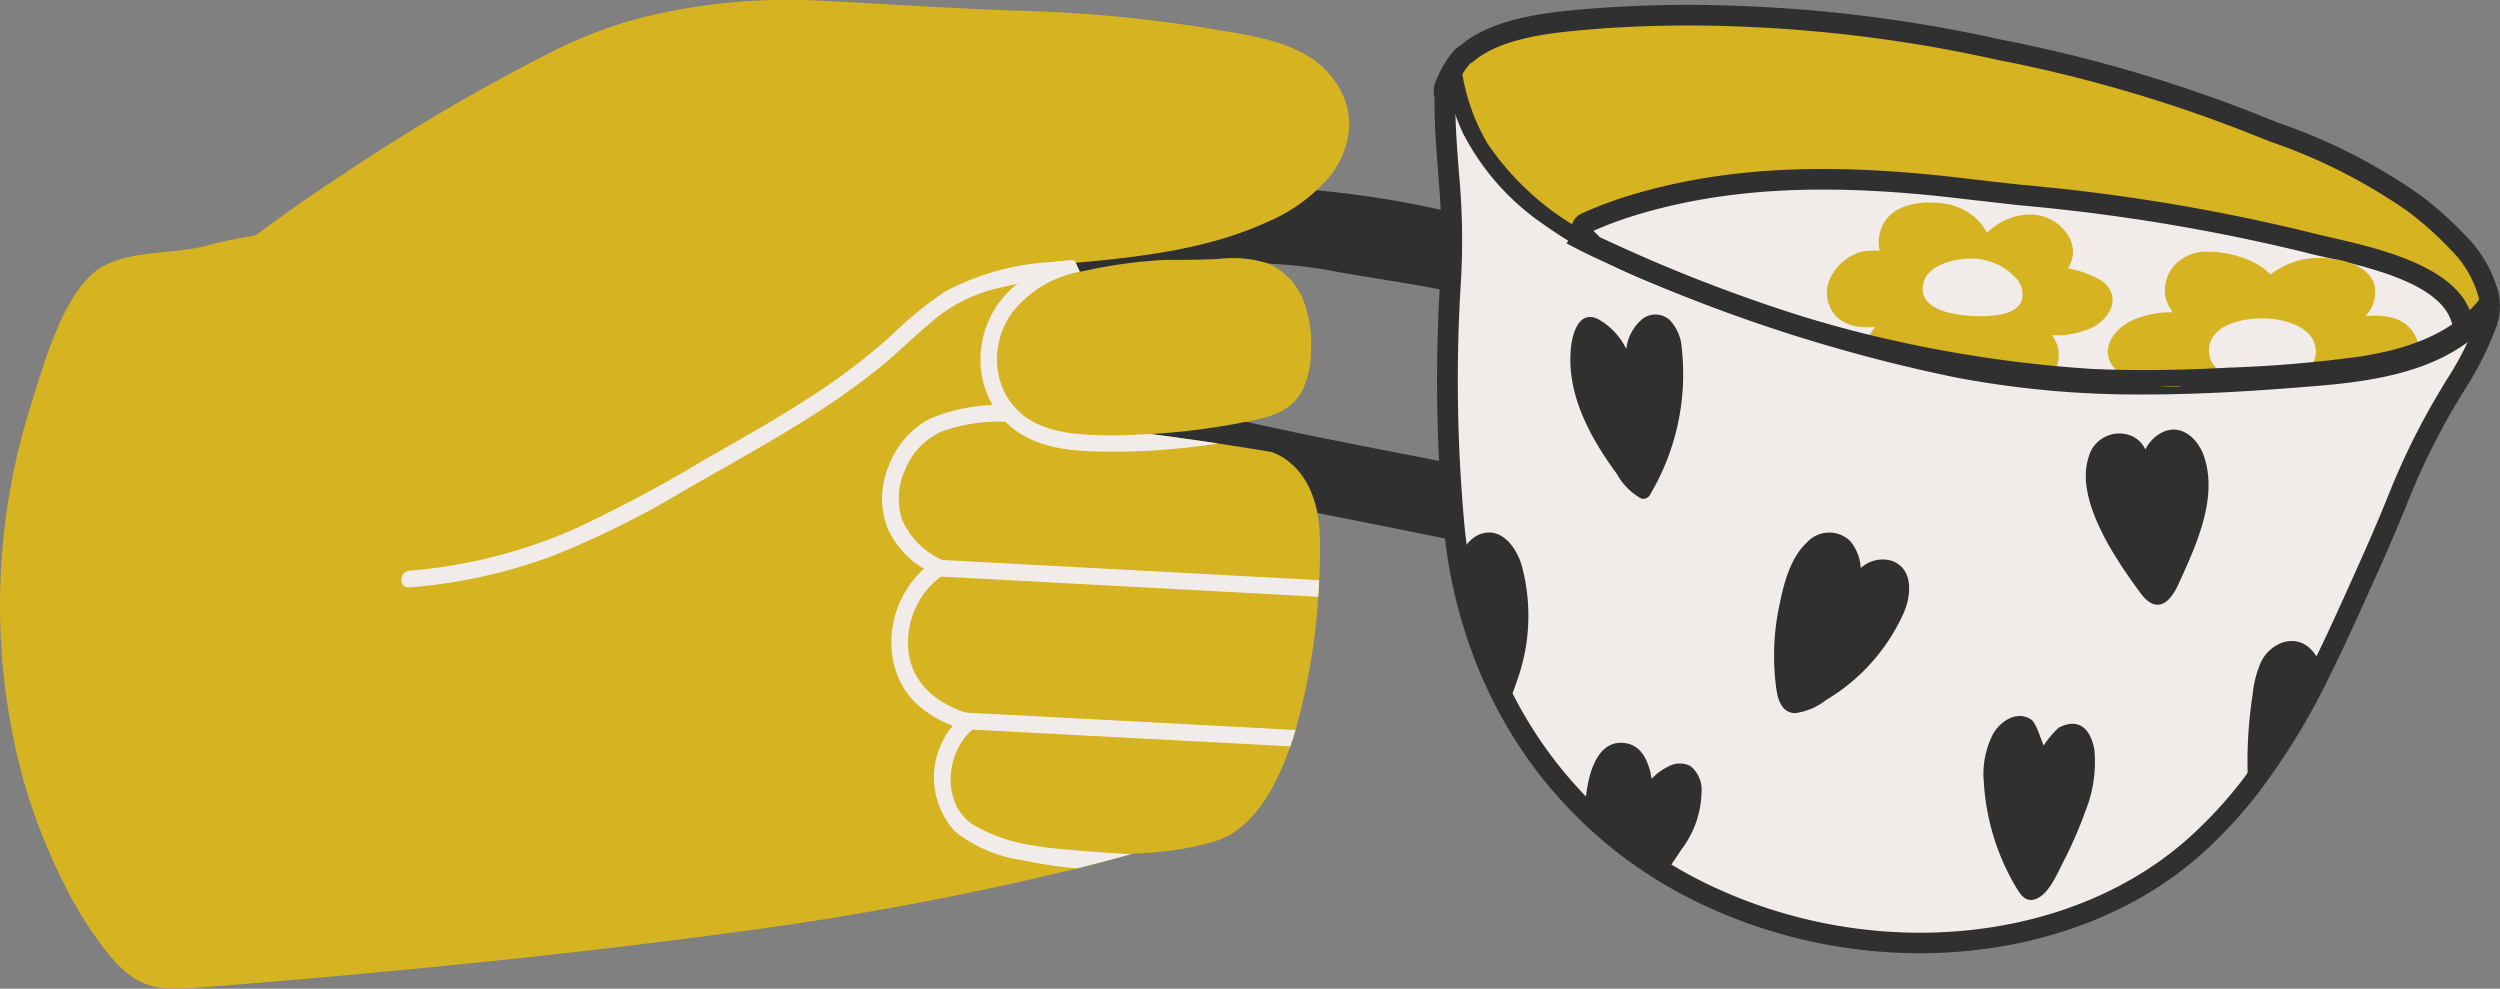
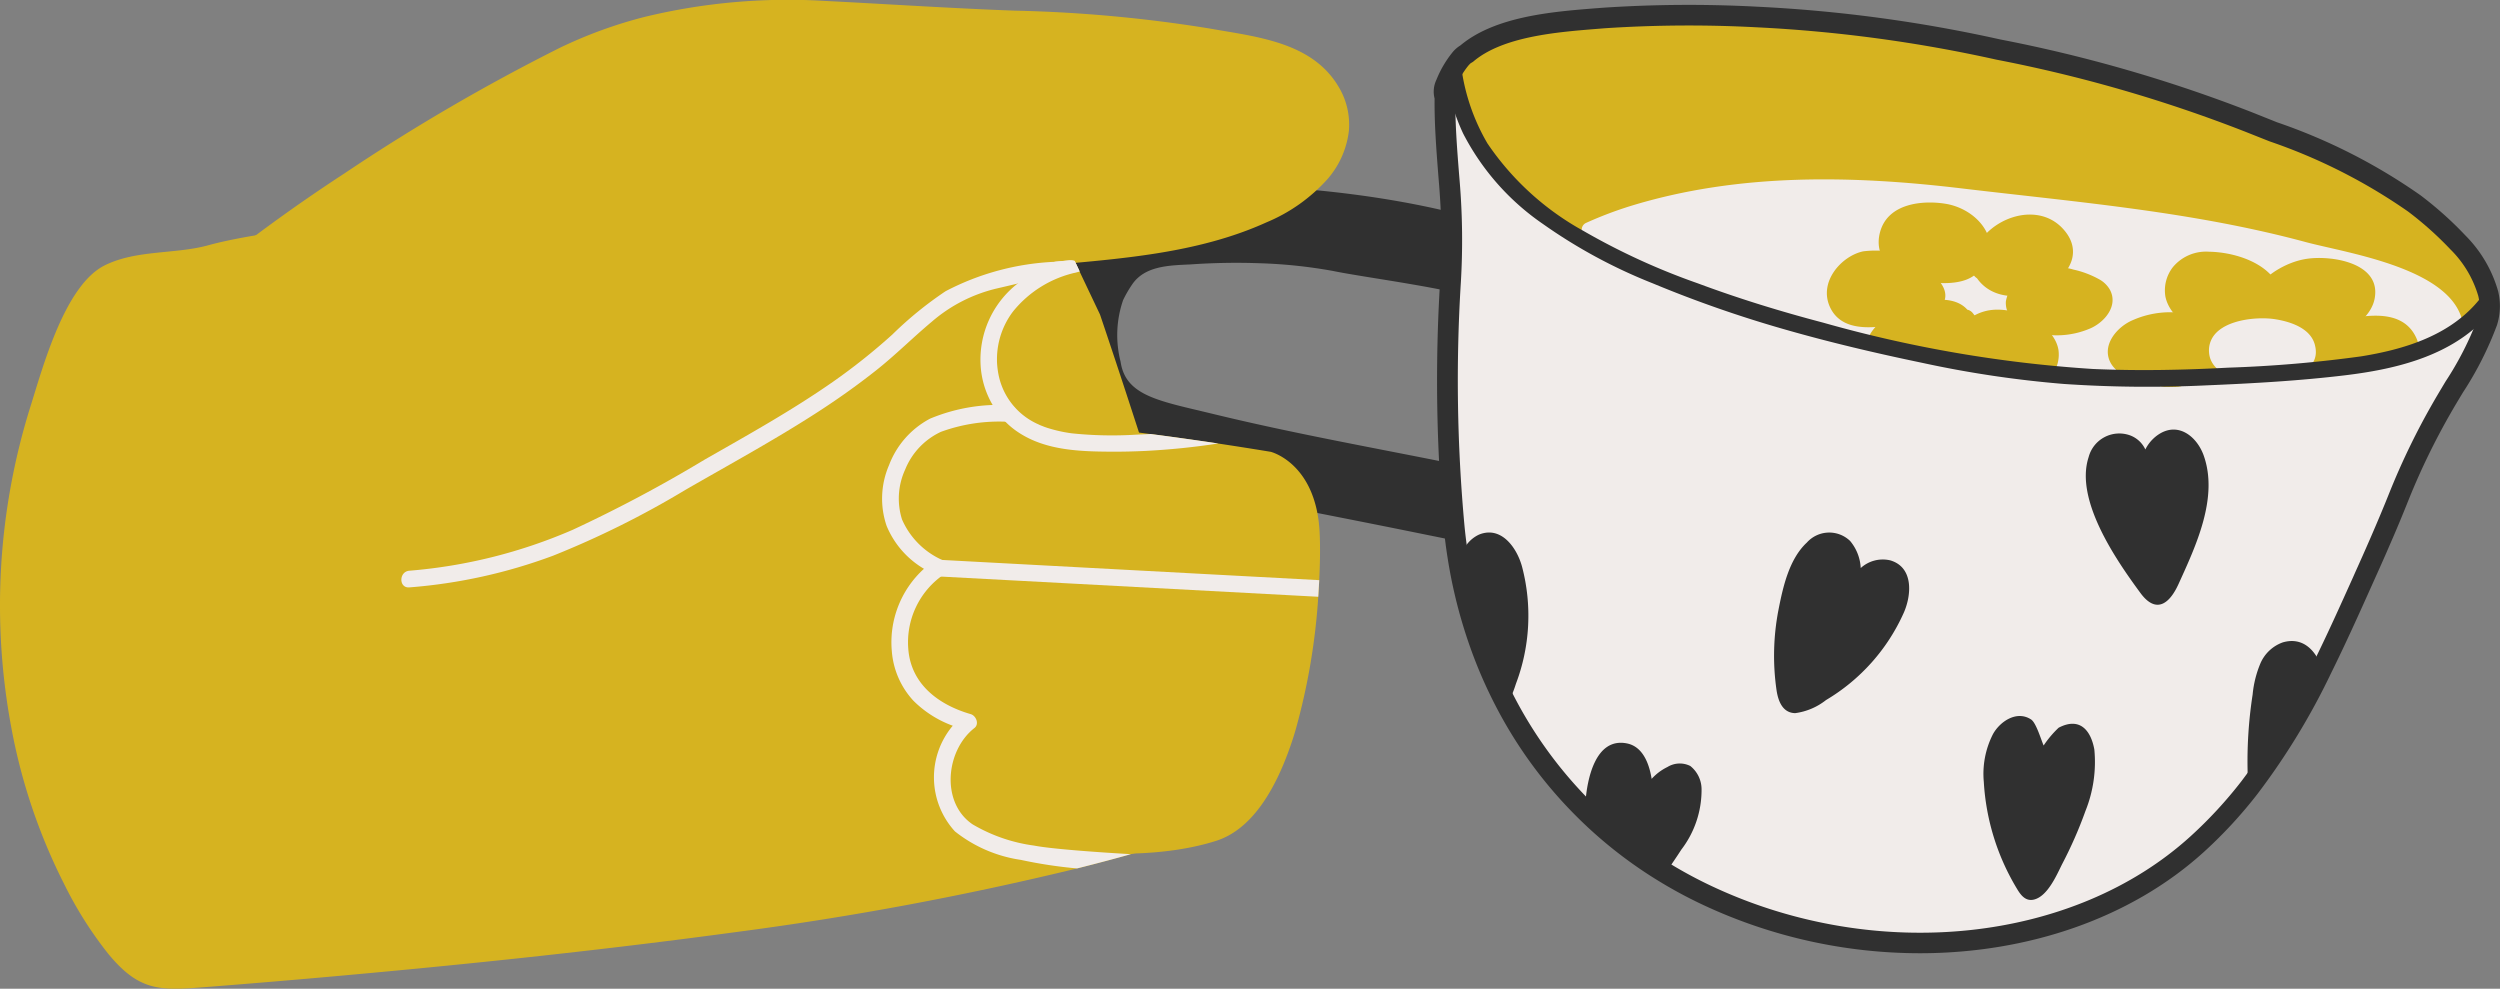
<svg xmlns="http://www.w3.org/2000/svg" width="156.153" height="61.756" viewBox="0 0 156.153 61.756">
  <rect x="0" y="0" width="156.153" height="61.756" fill="#808080" stroke="none" />
  <g id="Groupe_507" data-name="Groupe 507" transform="translate(5738.909 1557.048)">
    <g id="Groupe_463" data-name="Groupe 463" transform="translate(-5673.98 -1545.451)">
      <path id="Tracé_291" data-name="Tracé 291" d="M-5708.491-1545.4a7.4,7.4,0,0,1,.577-.995c.8-1.149,2.3-1.17,3.647-1.234a41.034,41.034,0,0,1,4.322-.072,30.811,30.811,0,0,1,4.566.482c2.106.436,7.824,1.142,9.809,1.971a4.869,4.869,0,0,0,1.913.523,2.346,2.346,0,0,0,2.112-1.489,2.354,2.354,0,0,0-.619-2.51,4.388,4.388,0,0,0-1.257-.709c-5.68-2.371-15.577-3.471-21.715-3.012a12.189,12.189,0,0,0-3.561.686,6.938,6.938,0,0,0-3.561,3.523,10.575,10.575,0,0,0-1.273,4.2,12.346,12.346,0,0,0,.121,4.849,6.994,6.994,0,0,0,2.8,3.456c2.871,1.907,6.463,2.082,9.743,2.737,3.423.683,6.85,1.345,10.269,2.038l2.643.536a5.283,5.283,0,0,0,2.136.209,2.29,2.29,0,0,0,1.742-2.879,2.334,2.334,0,0,0-1.057-1.425,8.178,8.178,0,0,0-2.381-.588c-5.124-1.038-10.283-1.951-15.363-3.187-3.312-.807-5.454-1.1-5.769-3.257A6.7,6.7,0,0,1-5708.491-1545.4Z" transform="translate(5713.713 1552.547)" fill="#303030" />
    </g>
    <g id="Groupe_464" data-name="Groupe 464" transform="translate(-5648.723 -1556.1)">
      <path id="Tracé_292" data-name="Tracé 292" d="M-5638.681-1539.288a7.45,7.45,0,0,0-1.9-3.2,21.826,21.826,0,0,0-2.73-2.438c-3.077-2.379-6.8-3.652-10.372-5.095a90.623,90.623,0,0,0-15.607-4.512,89.847,89.847,0,0,0-15.075-2.033,80.145,80.145,0,0,0-9.539.062c-2.657.217-6.476.412-8.608,2.245a1.29,1.29,0,0,0-.4.355,5.951,5.951,0,0,0-.866,1.489c-.142.369-.193.668-.068.758-.03,1.691.107,3.366.238,5.041.013.17.027.343.042.513a43.823,43.823,0,0,1,.063,6.1,98.953,98.953,0,0,0,.226,15.273v.01q.093.932.235,1.846a30,30,0,0,0,1.67,6.241,28.323,28.323,0,0,0,1.4,3.059,27.06,27.06,0,0,0,4.881,6.571,26.96,26.96,0,0,0,5.024,3.915,28.7,28.7,0,0,0,2.683,1.433c9.609,4.486,22.474,4.082,30.545-3.262a27.9,27.9,0,0,0,3.249-3.525,42.8,42.8,0,0,0,4.525-7.44c.927-1.869,1.786-3.791,2.657-5.729.313-.7.624-1.392.925-2.093q.651-1.48,1.25-2.981a44.03,44.03,0,0,1,2.667-5.489,30.8,30.8,0,0,0,2.811-5.309l.012-.038A3.3,3.3,0,0,0-5638.681-1539.288Z" transform="translate(5703.911 1556.68)" fill="#f1ecea" />
    </g>
    <g id="Groupe_465" data-name="Groupe 465" transform="translate(-5648.187 -1556.101)">
      <path id="Tracé_293" data-name="Tracé 293" d="M-5640.9-1542.49a22.067,22.067,0,0,0-2.73-2.44c-3.077-2.376-6.8-3.649-10.372-5.092a90.7,90.7,0,0,0-15.607-4.515,90.108,90.108,0,0,0-15.075-2.031,80.777,80.777,0,0,0-9.541.059c-2.655.219-6.474.415-8.606,2.248a2.843,2.843,0,0,0-.868,1.038,12.2,12.2,0,0,0,2.2,5.878c1.837,2.61,5.324,4.94,8.183,6.274,6.847,3.191,13.8,4.935,21.174,6.388,7.593,1.495,14.761,1.15,22.5.51,3.052-.252,6.587-.768,9.1-2.69.068-.051.134-.1.2-.157a8.65,8.65,0,0,0,1.438-1.508A6.421,6.421,0,0,0-5640.9-1542.49Z" transform="translate(5703.703 1556.68)" fill="#d6b320" />
    </g>
    <g id="Groupe_466" data-name="Groupe 466" transform="translate(-5738.909 -1545.073)">
      <path id="Tracé_294" data-name="Tracé 294" d="M-5661.653-1513.347a35.936,35.936,0,0,1-6.619,2.322q-1.523.428-3.359.891a199.446,199.446,0,0,1-21.266,3.971c-8.132,1.1-16.3,1.971-24.469,2.708q-4.307.39-8.62.727c-2.891.222-4.187.327-6.168-2.08a24.171,24.171,0,0,1-2.758-4.371,36.05,36.05,0,0,1-3.245-9.514,41.531,41.531,0,0,1,1.148-20.283c.774-2.458,2.143-7.584,4.643-8.826,1.979-.982,4.4-.686,6.458-1.252,10.208-2.809,52.069-3.348,52.069-3.348l1.917,4.036.44.927.012.023,0,.013,1.269,2.673s1.078,3.17,2.477,7.5c.108.335.219.678.334,1.026C-5664.478-1527.157-5660.5-1514.051-5661.653-1513.347Z" transform="translate(5738.909 1552.401)" fill="#d6b320" />
    </g>
    <g id="Groupe_467" data-name="Groupe 467" transform="translate(-5641.063 -1546.49)">
      <path id="Tracé_295" data-name="Tracé 295" d="M-5655.328-1548.779c-7.037-1.9-14.173-2.487-21.381-3.342-6.956-.838-14.075-.992-20.843,1.095a23.965,23.965,0,0,0-2.741,1.044.461.461,0,0,0-.084.794c-.068.08-.132.162-.2.253q.642.328,1.282.626a101.055,101.055,0,0,0,22.205,7.352c7.593,1.495,14.761,1.149,22.5.51,3.052-.252,6.587-.768,9.1-2.69,0-.059,0-.119,0-.178C-5645.638-1547.076-5652.658-1548.063-5655.328-1548.779Z" transform="translate(5701.517 1553.346)" fill="#f1ecea" />
-       <path id="Tracé_296" data-name="Tracé 296" d="M-5664.811-1538.868a60.937,60.937,0,0,1-11.823-1.065,100.855,100.855,0,0,1-22.35-7.4q-.653-.3-1.307-.637l-.648-.335.368-.536a1.1,1.1,0,0,1-.045-.536,1.072,1.072,0,0,1,.635-.8,24.837,24.837,0,0,1,2.815-1.072c5.907-1.819,12.42-2.162,21.111-1.118q1.755.208,3.508.4a120.083,120.083,0,0,1,17.965,2.958h0c.377.1.844.206,1.367.327,3.29.755,8.8,2.021,8.944,5.731,0,.077,0,.157,0,.237l-.018.3-.234.181c-2.629,2.015-6.245,2.556-9.437,2.822C-5657.466-1539.12-5661.092-1538.868-5664.811-1538.868Zm-34.105-9.857c.16.077.315.152.476.224a99.4,99.4,0,0,0,22.058,7.3c7.746,1.525,14.977,1.108,22.318.5,2.889-.242,6.137-.711,8.483-2.358-.4-2.644-5.088-3.719-7.922-4.371-.541-.124-1.023-.234-1.414-.34h0a119.927,119.927,0,0,0-17.773-2.92c-1.17-.134-2.343-.265-3.517-.4-8.5-1.023-14.852-.693-20.575,1.072a22.7,22.7,0,0,0-2.477.93l.362.343Z" transform="translate(5700.938 1552.95)" fill="#303030" />
    </g>
    <g id="Groupe_475" data-name="Groupe 475" transform="translate(-5624.8 -1544.399)">
      <g id="Groupe_468" data-name="Groupe 468" transform="translate(3.234)">
        <path id="Tracé_297" data-name="Tracé 297" d="M-5689.213-1552.063c-1.367-.219-3.578-.06-4.074,1.773-.444,1.629.9,2.832,2.383,3.041.986.142,2.948.43,3.809-.632a.883.883,0,0,0,.607-.6C-5685.95-1550.332-5687.541-1551.8-5689.213-1552.063Z" transform="translate(5693.374 1552.139)" fill="#d6b320" />
      </g>
      <g id="Groupe_469" data-name="Groupe 469" transform="translate(0 2.982)">
        <path id="Tracé_298" data-name="Tracé 298" d="M-5687.586-1549.028a.767.767,0,0,0-.134-.616,3.212,3.212,0,0,0-2.131-1.07,6.259,6.259,0,0,0-2.51-.2c-1.355.286-2.825,1.922-2.057,3.518.913,1.886,3.643,1.087,5.069.868C-5688.23-1546.7-5686.468-1547.616-5687.586-1549.028Z" transform="translate(5694.629 1550.982)" fill="#d6b320" />
      </g>
      <g id="Groupe_470" data-name="Groupe 470" transform="translate(9.041 0.754)">
        <path id="Tracé_299" data-name="Tracé 299" d="M-5685.461-1551.007c-1.929-2.013-5.736-.1-5.657,2.526a.711.711,0,0,0,.334.613l.039.054C-5688.7-1545.057-5682.812-1548.244-5685.461-1551.007Z" transform="translate(5691.12 1551.846)" fill="#d6b320" />
      </g>
      <g id="Groupe_471" data-name="Groupe 471" transform="translate(11.177 4.021)">
        <path id="Tracé_300" data-name="Tracé 300" d="M-5686.061-1550.409a4.21,4.21,0,0,0-2.579.064,2.539,2.539,0,0,0-1.647,1.915c-.067,1.025.89,1.659,1.758,1.932a5.286,5.286,0,0,0,3.422-.2c.933-.361,1.887-1.43,1.307-2.471a1.711,1.711,0,0,0-.636-.621A5.908,5.908,0,0,0-5686.061-1550.409Z" transform="translate(5690.291 1550.579)" fill="#d6b320" />
      </g>
      <g id="Groupe_472" data-name="Groupe 472" transform="translate(7.838 6.692)">
        <path id="Tracé_301" data-name="Tracé 301" d="M-5684.96-1547.028c-.266-1.595-2.593-2.705-4.24-2.486a2.968,2.968,0,0,0-1,.327c-1.056.554-1.826,1.693-1.1,2.868a2.365,2.365,0,0,0,.295.386l.046.052c1.8.343,3.566.582,5.327.742a1.658,1.658,0,0,0,.194-.222A2.148,2.148,0,0,0-5684.96-1547.028Z" transform="translate(5691.587 1549.542)" fill="#d6b320" />
      </g>
      <g id="Groupe_473" data-name="Groupe 473" transform="translate(2.445 6.065)">
        <path id="Tracé_302" data-name="Tracé 302" d="M-5686.9-1548.8c-.034-.046-.07-.09-.106-.136a.6.6,0,0,0-.348-.222c-.694-.786-2.019-.714-3.027-.41-1.186.359-2.951,1.131-3.252,2.484a2.033,2.033,0,0,0-.045.306c1.884.443,3.789.845,5.724,1.227l.2.038.047-.033C-5686.625-1546.33-5685.979-1547.547-5686.9-1548.8Z" transform="translate(5693.68 1549.786)" fill="#d6b320" />
      </g>
      <g id="Groupe_474" data-name="Groupe 474" transform="translate(5.982 3.521)">
-         <path id="Tracé_303" data-name="Tracé 303" d="M-5686.468-1549.559l-.05-.057a3.811,3.811,0,0,0-3.273-1.142c-.871.065-2.213.5-2.46,1.456-.507,1.956,2.618,2.152,3.876,2.1.8-.036,2.047-.141,2.291-1.095A1.493,1.493,0,0,0-5686.468-1549.559Z" transform="translate(5692.307 1550.773)" fill="#f1ecea" />
-       </g>
+         </g>
    </g>
    <g id="Groupe_483" data-name="Groupe 483" transform="translate(-5607.253 -1541.326)">
      <g id="Groupe_476" data-name="Groupe 476" transform="translate(9.15 7.134)">
        <path id="Tracé_304" data-name="Tracé 304" d="M-5680.146-1548.066a14.189,14.189,0,0,0-1.546-.113,3.731,3.731,0,0,0-2.248.569,2.038,2.038,0,0,0-.33.327l.474-.031q1.141-.077,2.3-.17.6-.046,1.2-.1c.445-.036.9-.08,1.359-.131A3.651,3.651,0,0,0-5680.146-1548.066Z" transform="translate(5684.269 1548.179)" fill="#f1ecea" />
      </g>
      <g id="Groupe_477" data-name="Groupe 477" transform="translate(11.395 3.996)">
        <path id="Tracé_305" data-name="Tracé 305" d="M-5675.582-1548.127c-1.049-2.031-4-1.082-5.55-.8-1.186.214-3.022,1.219-1.934,2.672a1.3,1.3,0,0,0,.084.1.812.812,0,0,0,.112.593q.595-.046,1.2-.1c.444-.036.9-.08,1.359-.131a21.259,21.259,0,0,0,4.979-1.077A2.244,2.244,0,0,0-5675.582-1548.127Z" transform="translate(5683.397 1549.396)" fill="#d6b320" />
      </g>
      <g id="Groupe_478" data-name="Groupe 478" transform="translate(3.094 6.376)">
        <path id="Tracé_306" data-name="Tracé 306" d="M-5680.233-1547.146a.687.687,0,0,0-.211-.178l-.039-.06a2.873,2.873,0,0,0-2.027-1.072,4.569,4.569,0,0,0-4.056,1.881l-.052.082a4.452,4.452,0,0,0,2.22-.134c1.27-.041,2.548-.108,3.836-.193l.474-.031A.738.738,0,0,0-5680.233-1547.146Z" transform="translate(5686.618 1548.473)" fill="#d6b320" />
      </g>
      <g id="Groupe_479" data-name="Groupe 479" transform="translate(0 3.771)">
        <path id="Tracé_307" data-name="Tracé 307" d="M-5682.527-1549.3a5.767,5.767,0,0,0-3.725.317c-1.007.42-2.017,1.613-1.356,2.732a1.866,1.866,0,0,0,.711.659,6.438,6.438,0,0,0,1.756.618l.036.008c.126.028.252.052.381.072a4.452,4.452,0,0,0,2.22-.134c.068-.023.138-.051.205-.08a3.015,3.015,0,0,0,1.683-1.75,1.754,1.754,0,0,0,.06-.387C-5680.515-1548.366-5681.573-1549.033-5682.527-1549.3Z" transform="translate(5687.819 1549.483)" fill="#d6b320" />
      </g>
      <g id="Groupe_480" data-name="Groupe 480" transform="translate(3.558)">
        <path id="Tracé_308" data-name="Tracé 308" d="M-5686.4-1548.156c.337,1.732,2.906,2.876,4.694,2.59,1.579-.25,3.276-1.9,2.2-3.543-.832-1.27-2.725-1.814-4.165-1.837a2.688,2.688,0,0,0-2.257.959A2.362,2.362,0,0,0-5686.4-1548.156Z" transform="translate(5686.438 1550.947)" fill="#d6b320" />
      </g>
      <g id="Groupe_481" data-name="Groupe 481" transform="translate(8.855 0.39)">
        <path id="Tracé_309" data-name="Tracé 309" d="M-5683.746-1546.042a.662.662,0,0,0,.386.233c.778.835,2.223.719,3.313.358,1.28-.425,3.186-1.317,3.475-2.8.444-2.293-2.826-2.747-4.358-2.471C-5683.038-1550.343-5685.6-1548.175-5683.746-1546.042Z" transform="translate(5684.383 1550.796)" fill="#d6b320" />
      </g>
      <g id="Groupe_482" data-name="Groupe 482" transform="translate(6.32 4.163)">
        <path id="Tracé_310" data-name="Tracé 310" d="M-5685.044-1548.281c.768-.99,2.729-1.162,3.791-1,.955.15,2.224.549,2.5,1.6.437,1.654-1.509,2.062-2.722,2.167a7.937,7.937,0,0,1-1.812.005c-.924-.132-2.021-.657-2.076-1.716A1.537,1.537,0,0,1-5685.044-1548.281Z" transform="translate(5685.366 1549.332)" fill="#f1ecea" />
      </g>
    </g>
    <g id="Groupe_485" data-name="Groupe 485" transform="translate(-5648.583 -1553.693)">
      <g id="Groupe_484" data-name="Groupe 484">
        <path id="Tracé_311" data-name="Tracé 311" d="M-5638.825-1539.364c-.168.183-.339.361-.523.531-2.244,2.085-5.375,2.809-8.329,3.17-2.892.35-5.824.513-8.732.634a77.1,77.1,0,0,1-8.869-.09,67.645,67.645,0,0,1-8.857-1.322c-2.885-.6-5.756-1.276-8.592-2.09a75.043,75.043,0,0,1-8.233-2.876,32.7,32.7,0,0,1-6.858-3.711,15.408,15.408,0,0,1-4.978-5.649,12.989,12.989,0,0,1-1.062-3.489,5.979,5.979,0,0,1,.866-1.49,12.726,12.726,0,0,0,1.72,5.608,17.343,17.343,0,0,0,5.976,5.45,42.211,42.211,0,0,0,7.155,3.283c2.563.956,5.184,1.76,7.83,2.456a80.6,80.6,0,0,0,16.844,2.894c2.82.126,5.647.07,8.466-.082a79.756,79.756,0,0,0,8.3-.706c2.586-.417,5.285-1.224,7.1-3.221a9.315,9.315,0,0,0,.829-1.062A3.3,3.3,0,0,1-5638.825-1539.364Z" transform="translate(5703.857 1555.746)" fill="#303030" />
      </g>
    </g>
    <g id="Groupe_486" data-name="Groupe 486" transform="translate(-5640.823 -1537.402)">
-       <path id="Tracé_312" data-name="Tracé 312" d="M-5693.893-1547.379a2.73,2.73,0,0,0-.779-1.732,1.332,1.332,0,0,0-1.642-.059,2.831,2.831,0,0,0-1.024,1.819l-.015.077a4.308,4.308,0,0,0-1.683-1.822c-1.252-.691-1.685.832-1.777,1.788-.272,2.894,1.224,5.6,2.879,7.849a3.913,3.913,0,0,0,1.515,1.528.48.48,0,0,0,.537-.217A14.727,14.727,0,0,0-5693.893-1547.379Z" transform="translate(5700.845 1549.424)" fill="#303030" />
-     </g>
+       </g>
    <g id="Groupe_487" data-name="Groupe 487" transform="translate(-5628.094 -1523.787)">
      <path id="Tracé_313" data-name="Tracé 313" d="M-5688.648-1542.4a2.045,2.045,0,0,0-1.85.479,2.848,2.848,0,0,0-.664-1.693,1.878,1.878,0,0,0-2.7.1c-1.1,1.023-1.489,2.755-1.767,4.172a15.049,15.049,0,0,0-.127,5.051c.1.67.373,1.415,1.16,1.433a3.94,3.94,0,0,0,1.93-.817,12.051,12.051,0,0,0,4.852-5.443C-5687.324-1540.216-5687.178-1541.963-5688.648-1542.4Z" transform="translate(5695.906 1544.141)" fill="#303030" />
    </g>
    <g id="Groupe_488" data-name="Groupe 488" transform="translate(-5647.85 -1523.787)">
      <path id="Tracé_314" data-name="Tracé 314" d="M-5699.553-1541.971c-.3-1.157-1.278-2.618-2.7-2.038a2.036,2.036,0,0,0-1.145,1.528c-.056-.06-.112-.116-.172-.17a30.22,30.22,0,0,0,1.667,6.241,28.908,28.908,0,0,0,1.4,3.059,7.938,7.938,0,0,0,.558-1.34A12.018,12.018,0,0,0-5699.553-1541.971Z" transform="translate(5703.572 1544.141)" fill="#303030" />
    </g>
    <g id="Groupe_489" data-name="Groupe 489" transform="translate(-5639.905 -1510.653)">
      <path id="Tracé_315" data-name="Tracé 315" d="M-5693.211-1536.131a1.865,1.865,0,0,0-.706-1.466,1.467,1.467,0,0,0-1.423.064,3.249,3.249,0,0,0-.989.742c-.168-1.049-.6-2.026-1.542-2.214-2-.4-2.5,2.312-2.594,3.7-.011.163-.017.328-.023.49a27.3,27.3,0,0,0,5.027,3.915c.33-.492.67-.979.984-1.469A6.125,6.125,0,0,0-5693.211-1536.131Z" transform="translate(5700.489 1539.045)" fill="#303030" />
    </g>
    <g id="Groupe_490" data-name="Groupe 490" transform="translate(-5608.625 -1530.216)">
      <path id="Tracé_316" data-name="Tracé 316" d="M-5680.994-1545.028c-.426-1.18-1.613-2.146-2.87-1.265a2.425,2.425,0,0,0-.77.9,1.711,1.711,0,0,0-.942-.876,1.98,1.98,0,0,0-2.6,1.353c-.883,2.683,1.741,6.46,3.24,8.494.969,1.312,1.81.685,2.379-.575C-5681.483-1539.361-5680.048-1542.394-5680.994-1545.028Z" transform="translate(5688.351 1546.635)" fill="#303030" />
    </g>
    <g id="Groupe_491" data-name="Groupe 491" transform="translate(-5615.013 -1512.327)">
      <path id="Tracé_317" data-name="Tracé 317" d="M-5683.912-1537.6c-.216-1.191-.905-2.051-2.229-1.361a6.414,6.414,0,0,0-.938,1.111c-.16-.355-.466-1.422-.787-1.628-.89-.58-1.932.119-2.375.912a5.452,5.452,0,0,0-.575,2.989,14.517,14.517,0,0,0,2.125,6.764c.221.353.518.708,1.013.585.843-.209,1.4-1.5,1.747-2.2a26.153,26.153,0,0,0,1.462-3.327A8.2,8.2,0,0,0-5683.912-1537.6Z" transform="translate(5690.831 1539.694)" fill="#303030" />
    </g>
    <g id="Groupe_492" data-name="Groupe 492" transform="translate(-5598.539 -1517.01)">
      <path id="Tracé_318" data-name="Tracé 318" d="M-5682.227-1541.423a2.4,2.4,0,0,0-1.4,1.33,6.61,6.61,0,0,0-.478,1.927,27.322,27.322,0,0,0-.311,4.914,5.417,5.417,0,0,0,.121.884,42.978,42.978,0,0,0,4.525-7.44C-5680.138-1540.892-5680.948-1541.8-5682.227-1541.423Z" transform="translate(5684.437 1541.511)" fill="#303030" />
    </g>
    <g id="Groupe_493" data-name="Groupe 493" transform="translate(-5732.952 -1557.048)">
      <path id="Tracé_319" data-name="Tracé 319" d="M-5658.3-1548.874a4.577,4.577,0,0,0-.682-2.819c-1.675-2.75-5.131-3.059-8.032-3.577a87.682,87.682,0,0,0-12.155-1.113c-3.959-.144-7.911-.409-11.873-.608a38.029,38.029,0,0,0-11.218.992,28.3,28.3,0,0,0-5.316,1.933,123.208,123.208,0,0,0-13.459,7.847,106.569,106.569,0,0,0-9.138,6.677c-2.71,2.209-5.481,4.482-6.274,8.077a6.741,6.741,0,0,0,2.341,6.437,11.439,11.439,0,0,0,3.011,2.227,11.791,11.791,0,0,0,3.521.889c1.29.157,2.592.229,3.883.381a32.541,32.541,0,0,0,15.6-1.887c4.139-1.6,7.8-3.966,11.639-6.133a50.9,50.9,0,0,0,10.011-6.922,16.321,16.321,0,0,1,3.731-2.837,15.039,15.039,0,0,1,5.32-1.139c4.7-.43,9.6-.74,13.948-2.713a10.54,10.54,0,0,0,3.807-2.7A5.569,5.569,0,0,0-5658.3-1548.874Z" transform="translate(5736.596 1557.048)" fill="#d6b320" />
    </g>
    <g id="Groupe_494" data-name="Groupe 494" transform="translate(-5676.634 -1540.91)">
-       <path id="Tracé_320" data-name="Tracé 320" d="M-5695.567-1548.068a4.239,4.239,0,0,0-1.949-2.263c-.092-.046-.185-.09-.28-.129a7.179,7.179,0,0,0-3.044-.293c-1.136.059-2.272.069-3.411.062a30.8,30.8,0,0,0-4.97.675c-.118.021-.233.044-.352.067-.065.013-.129.028-.2.041l-.029.008c-2.713.639-4.958,2.59-4.945,5.393v.134a6.281,6.281,0,0,0,.058.629l.011.077c.023.149.055.3.09.453a4.018,4.018,0,0,0,2.358,2.765c.053.028.11.051.165.077s.121.049.18.072l.025.01.168.062.111.038.019.005a7.713,7.713,0,0,0,1.495.33c.224.028.451.046.675.057,1.123.054,2.252.062,3.378.023l.182-.008c.084,0,.165-.005.249-.01.145-.005.289-.013.434-.021a41.529,41.529,0,0,0,5.5-.675c1.562-.3,3.237-.541,4.011-2.116a5.9,5.9,0,0,0,.509-2.464A7.622,7.622,0,0,0-5695.567-1548.068Z" transform="translate(5714.742 1550.785)" fill="#d6b320" />
-     </g>
+       </g>
    <g id="Groupe_495" data-name="Groupe 495" transform="translate(-5682.764 -1530.694)">
      <path id="Tracé_321" data-name="Tracé 321" d="M-5690.864-1536.935c-.014.332-.034.68-.061,1.038a40.265,40.265,0,0,1-1.417,8.316c-.1.348-.212.691-.329,1.023-1,2.873-2.476,5.213-4.625,5.9-5.623,1.8-14.371.278-15.827-1.528a4.176,4.176,0,0,1,.54-5.422,2.939,2.939,0,0,1,1.611-.642,9.332,9.332,0,0,1-1.974-.417c-1.454-.477-3.229-1.471-3.537-3.52a4.917,4.917,0,0,1,2.036-4.973,3.485,3.485,0,0,1,1.277-.578,7.058,7.058,0,0,1-1.184-.461c-1.314-.639-3.19-2-2.682-4.468.656-3.18,2.557-4.141,6.578-4.157q.847,0,1.829.047c.1,0,.208.007.314.016,2.047.11,4.563.389,6.92.7,1.537.2,3,.407,4.225.59,1.952.294,3.282.518,3.282.518s2.84.709,3.049,5.041C-5690.8-1539.157-5690.805-1538.126-5690.864-1536.935Z" transform="translate(5717.12 1546.821)" fill="#d6b320" />
    </g>
    <g id="Groupe_497" data-name="Groupe 497" transform="translate(-5680.988 -1522.095)">
      <g id="Groupe_496" data-name="Groupe 496">
        <path id="Tracé_322" data-name="Tracé 322" d="M-5691.952-1542.2c-.015.333-.034.681-.061,1.038-.4-.023-.791-.043-1.185-.064l-13.948-.747-8.389-.448-.4-.023c-.668-.034-.672-1.075,0-1.041.162.01.327.018.489.026l2.725.147,13.947.747Q-5695.361-1542.381-5691.952-1542.2Z" transform="translate(5716.432 1543.484)" fill="#f1ecea" />
      </g>
    </g>
    <g id="Groupe_499" data-name="Groupe 499" transform="translate(-5679.186 -1512.542)">
      <g id="Groupe_498" data-name="Groupe 498">
-         <path id="Tracé_323" data-name="Tracé 323" d="M-5694.533-1538.689c-.1.348-.212.691-.329,1.023l-1.179-.062-11.751-.616q-3.492-.186-6.982-.369l-.456-.023c-.67-.036-.672-1.077,0-1.041l.093.005q1.321.065,2.641.136l11.749.618Q-5697.639-1538.853-5694.533-1538.689Z" transform="translate(5715.733 1539.777)" fill="#f1ecea" />
-       </g>
+         </g>
    </g>
    <g id="Groupe_501" data-name="Groupe 501" transform="translate(-5713.839 -1540.785)">
      <g id="Groupe_500" data-name="Groupe 500">
        <path id="Tracé_324" data-name="Tracé 324" d="M-5686.81-1550.038l-.063.005a37.8,37.8,0,0,0-3.811.745c-.482.114-.935.222-1.328.312a9.567,9.567,0,0,0-4.044,2.077c-1.18.987-2.266,2.08-3.472,3.033-1.229.972-2.507,1.874-3.825,2.719-2.63,1.688-5.375,3.183-8.08,4.742a57.212,57.212,0,0,1-8.259,4.11,32.976,32.976,0,0,1-8.989,1.984c-.667.057-.663-.987,0-1.041a32.172,32.172,0,0,0,10.2-2.554,87.275,87.275,0,0,0,8.245-4.386c2.711-1.547,5.446-3.069,8.007-4.855a38.306,38.306,0,0,0,3.716-2.958,22.9,22.9,0,0,1,3.327-2.706,16.21,16.21,0,0,1,6.827-1.837c.291-.028.582-.056.868-.082a1.038,1.038,0,0,1,.366.031l.3.639Z" transform="translate(5729.18 1550.737)" fill="#f1ecea" />
      </g>
    </g>
    <g id="Groupe_503" data-name="Groupe 503" transform="translate(-5677.675 -1540.785)">
      <g id="Groupe_502" data-name="Groupe 502">
        <path id="Tracé_325" data-name="Tracé 325" d="M-5700.283-1539.3a44.8,44.8,0,0,1-4.572.466c-.686.033-1.375.049-2.062.046-1.954-.008-4.072-.067-5.769-1.152a5.038,5.038,0,0,1-.885-.709,5.515,5.515,0,0,1-1.557-3.512,6.029,6.029,0,0,1,2.314-5.131,8.415,8.415,0,0,1,2.325-1.361c.291-.028.582-.056.868-.082a1.04,1.04,0,0,1,.366.031l.3.639-.051.028a.362.362,0,0,1-.128.049l-.029.008a6.99,6.99,0,0,0-3.937,2.43,4.943,4.943,0,0,0-1.008,2.964c0,.044,0,.09,0,.134a5.066,5.066,0,0,0,.058.629l.011.077c.018.09.033.183.055.273a4.289,4.289,0,0,0,2.238,2.871c.051.026.1.052.155.075s.111.054.165.077.122.051.181.072l.025.01c.054.023.11.044.168.062l.11.038.019.005a8.834,8.834,0,0,0,1.495.33,24.253,24.253,0,0,0,4.054.08l.182-.008c.084,0,.165-.005.249-.01.145-.005.288-.013.433-.021C-5702.971-1539.692-5701.506-1539.481-5700.283-1539.3Z" transform="translate(5715.146 1550.737)" fill="#f1ecea" />
      </g>
    </g>
    <g id="Groupe_505" data-name="Groupe 505" transform="translate(-5683.814 -1531.742)">
      <g id="Groupe_504" data-name="Groupe 504">
        <path id="Tracé_326" data-name="Tracé 326" d="M-5701.988-1519.182q-1.521.429-3.358.891a28.57,28.57,0,0,1-3.511-.533,8.611,8.611,0,0,1-4.12-1.78,5.008,5.008,0,0,1-.136-6.6,6.745,6.745,0,0,1-2.459-1.564,5.136,5.136,0,0,1-1.345-3.069,6.2,6.2,0,0,1,2.006-5.169,5.6,5.6,0,0,1-2.332-2.678,5.266,5.266,0,0,1,.152-3.8,5.466,5.466,0,0,1,2.56-2.9,11.151,11.151,0,0,1,4.916-.843.521.521,0,0,1,0,1.041,10.617,10.617,0,0,0-4.231.623,4.42,4.42,0,0,0-2.237,2.353,4.336,4.336,0,0,0-.2,3.118,4.928,4.928,0,0,0,2.579,2.564.526.526,0,0,1,0,.9,5.131,5.131,0,0,0-2.186,4.629c.168,2.208,1.9,3.492,3.9,4.071.336.1.55.619.229.869-1.778,1.386-2.125,4.644-.117,6.012a10.228,10.228,0,0,0,3.842,1.329C-5706.914-1519.5-5703.9-1519.291-5701.988-1519.182Z" transform="translate(5717.528 1547.228)" fill="#f1ecea" />
      </g>
    </g>
    <g id="Groupe_506" data-name="Groupe 506" transform="translate(-5649.367 -1556.744)">
      <path id="Tracé_327" data-name="Tracé 327" d="M-5673.792-1497.693a31.963,31.963,0,0,1-13.471-2.99,28.141,28.141,0,0,1-2.74-1.464,27.594,27.594,0,0,1-5.146-4.01,27.676,27.676,0,0,1-5-6.726,29.415,29.415,0,0,1-1.43-3.126,30.915,30.915,0,0,1-1.705-6.375c-.1-.621-.179-1.247-.239-1.881a100.814,100.814,0,0,1-.23-15.389,42.778,42.778,0,0,0-.061-6.01l-.042-.516c-.131-1.677-.258-3.288-.242-4.9a1.721,1.721,0,0,1,.116-1.175,6.662,6.662,0,0,1,.969-1.668,2.032,2.032,0,0,1,.538-.482c2.162-1.812,5.765-2.1,8.4-2.309l.509-.038a80.809,80.809,0,0,1,9.615-.064,89.837,89.837,0,0,1,15.185,2.046,90.592,90.592,0,0,1,15.716,4.546l1.575.629a35.664,35.664,0,0,1,8.95,4.553,22.4,22.4,0,0,1,2.81,2.512,8.026,8.026,0,0,1,2.051,3.5,3.945,3.945,0,0,1-.074,2.1,21.119,21.119,0,0,1-2.122,4.2c-.255.422-.512.848-.757,1.275a43.732,43.732,0,0,0-2.629,5.407q-.6,1.511-1.255,3c-.3.7-.616,1.4-.931,2.1l-.142.317c-.806,1.8-1.644,3.657-2.524,5.435a43.373,43.373,0,0,1-4.6,7.551,28.42,28.42,0,0,1-3.321,3.6C-5660.605-1499.868-5667.056-1497.693-5673.792-1497.693Zm-29.042-53.931.036.028,0,.34c-.029,1.618.1,3.262.226,4.853l.042.51a44.328,44.328,0,0,1,.071,6.322,99.186,99.186,0,0,0,.228,15.17c.059.618.137,1.221.229,1.817a29.576,29.576,0,0,0,1.635,6.11,27.877,27.877,0,0,0,1.365,2.989,26.527,26.527,0,0,0,4.765,6.414,26.494,26.494,0,0,0,4.906,3.822,27.39,27.39,0,0,0,2.622,1.4c10.258,4.791,22.53,3.495,29.838-3.157a26.937,26.937,0,0,0,3.175-3.44,42.2,42.2,0,0,0,4.456-7.332c.871-1.757,1.7-3.6,2.506-5.391l.14-.317q.469-1.036.924-2.082c.428-.984.845-1.971,1.241-2.966a44.643,44.643,0,0,1,2.707-5.569c.25-.438.513-.871.772-1.306a19.838,19.838,0,0,0,1.988-3.889,2.666,2.666,0,0,0,.053-1.453,6.755,6.755,0,0,0-1.742-2.909,21.325,21.325,0,0,0-2.648-2.366,34.784,34.784,0,0,0-8.636-4.375l-1.585-.629a89.345,89.345,0,0,0-15.5-4.481,88.917,88.917,0,0,0-14.967-2.018,79.967,79.967,0,0,0-9.466.059l-.514.041c-2.482.2-5.886.469-7.726,2.052l-.162.1h0a1.9,1.9,0,0,0-.164.178,5.366,5.366,0,0,0-.761,1.307C-5702.8-1551.724-5702.821-1551.668-5702.834-1551.624Z" transform="translate(5704.162 1556.93)" fill="#303030" />
    </g>
  </g>
</svg>